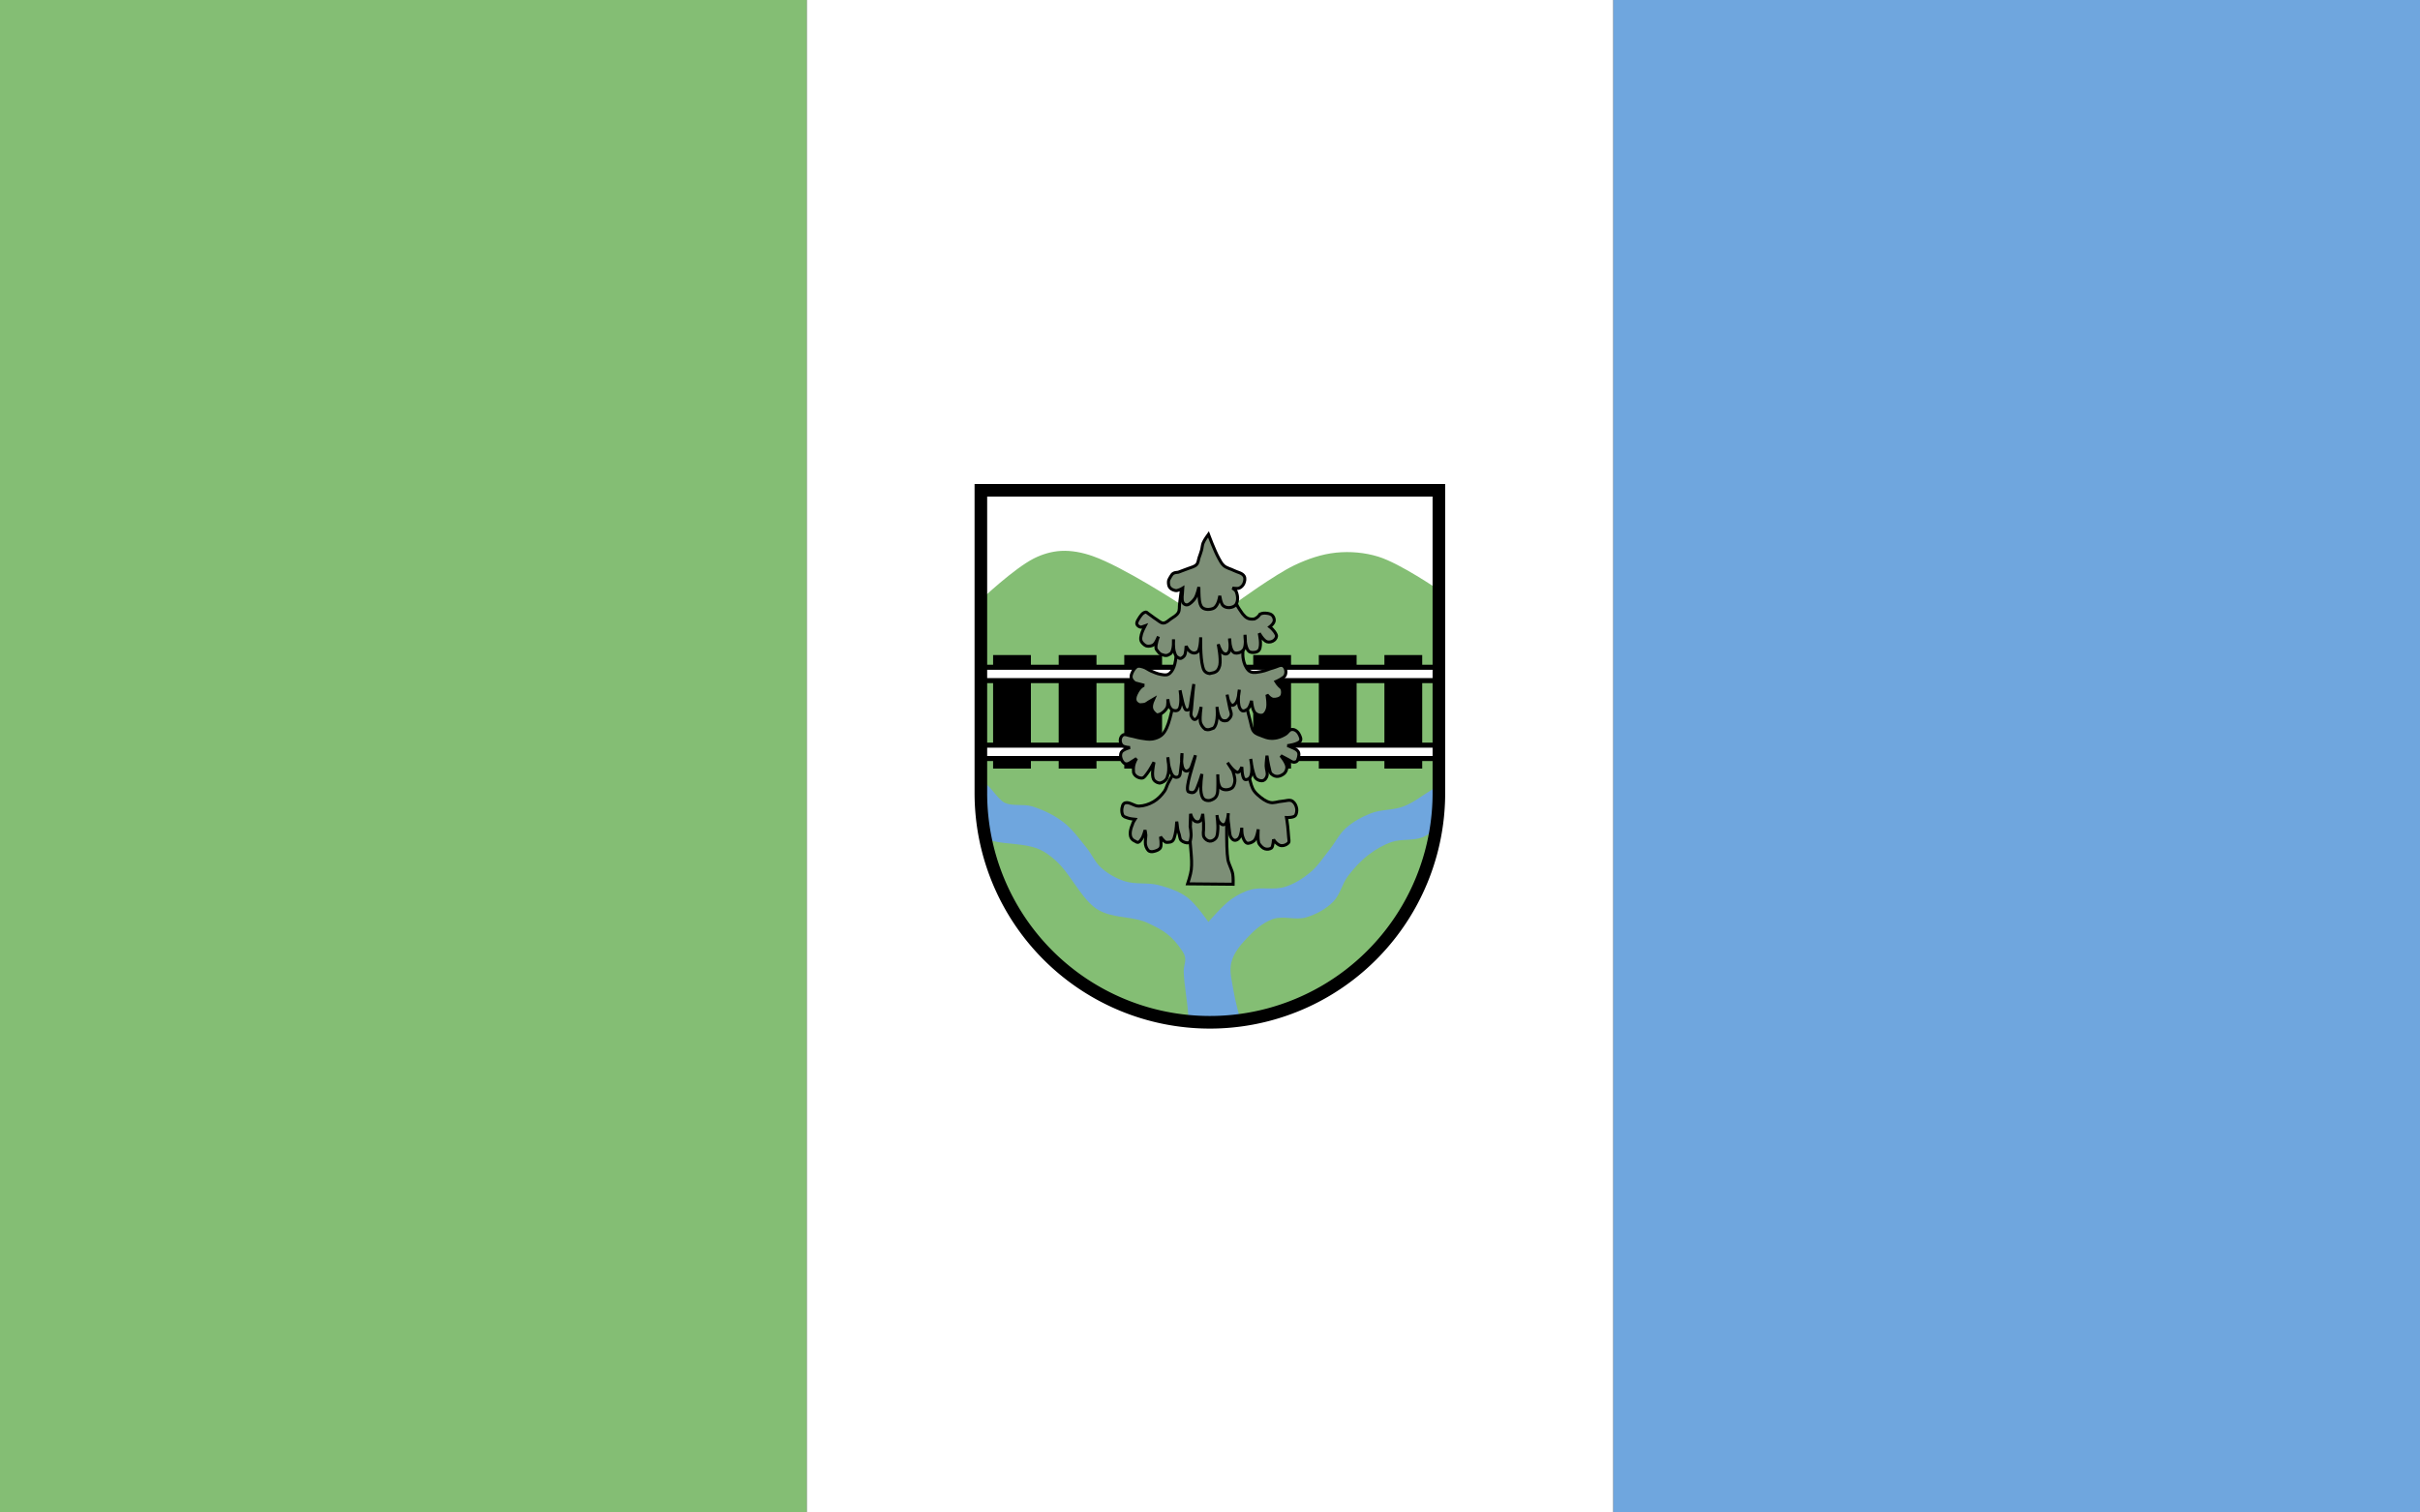
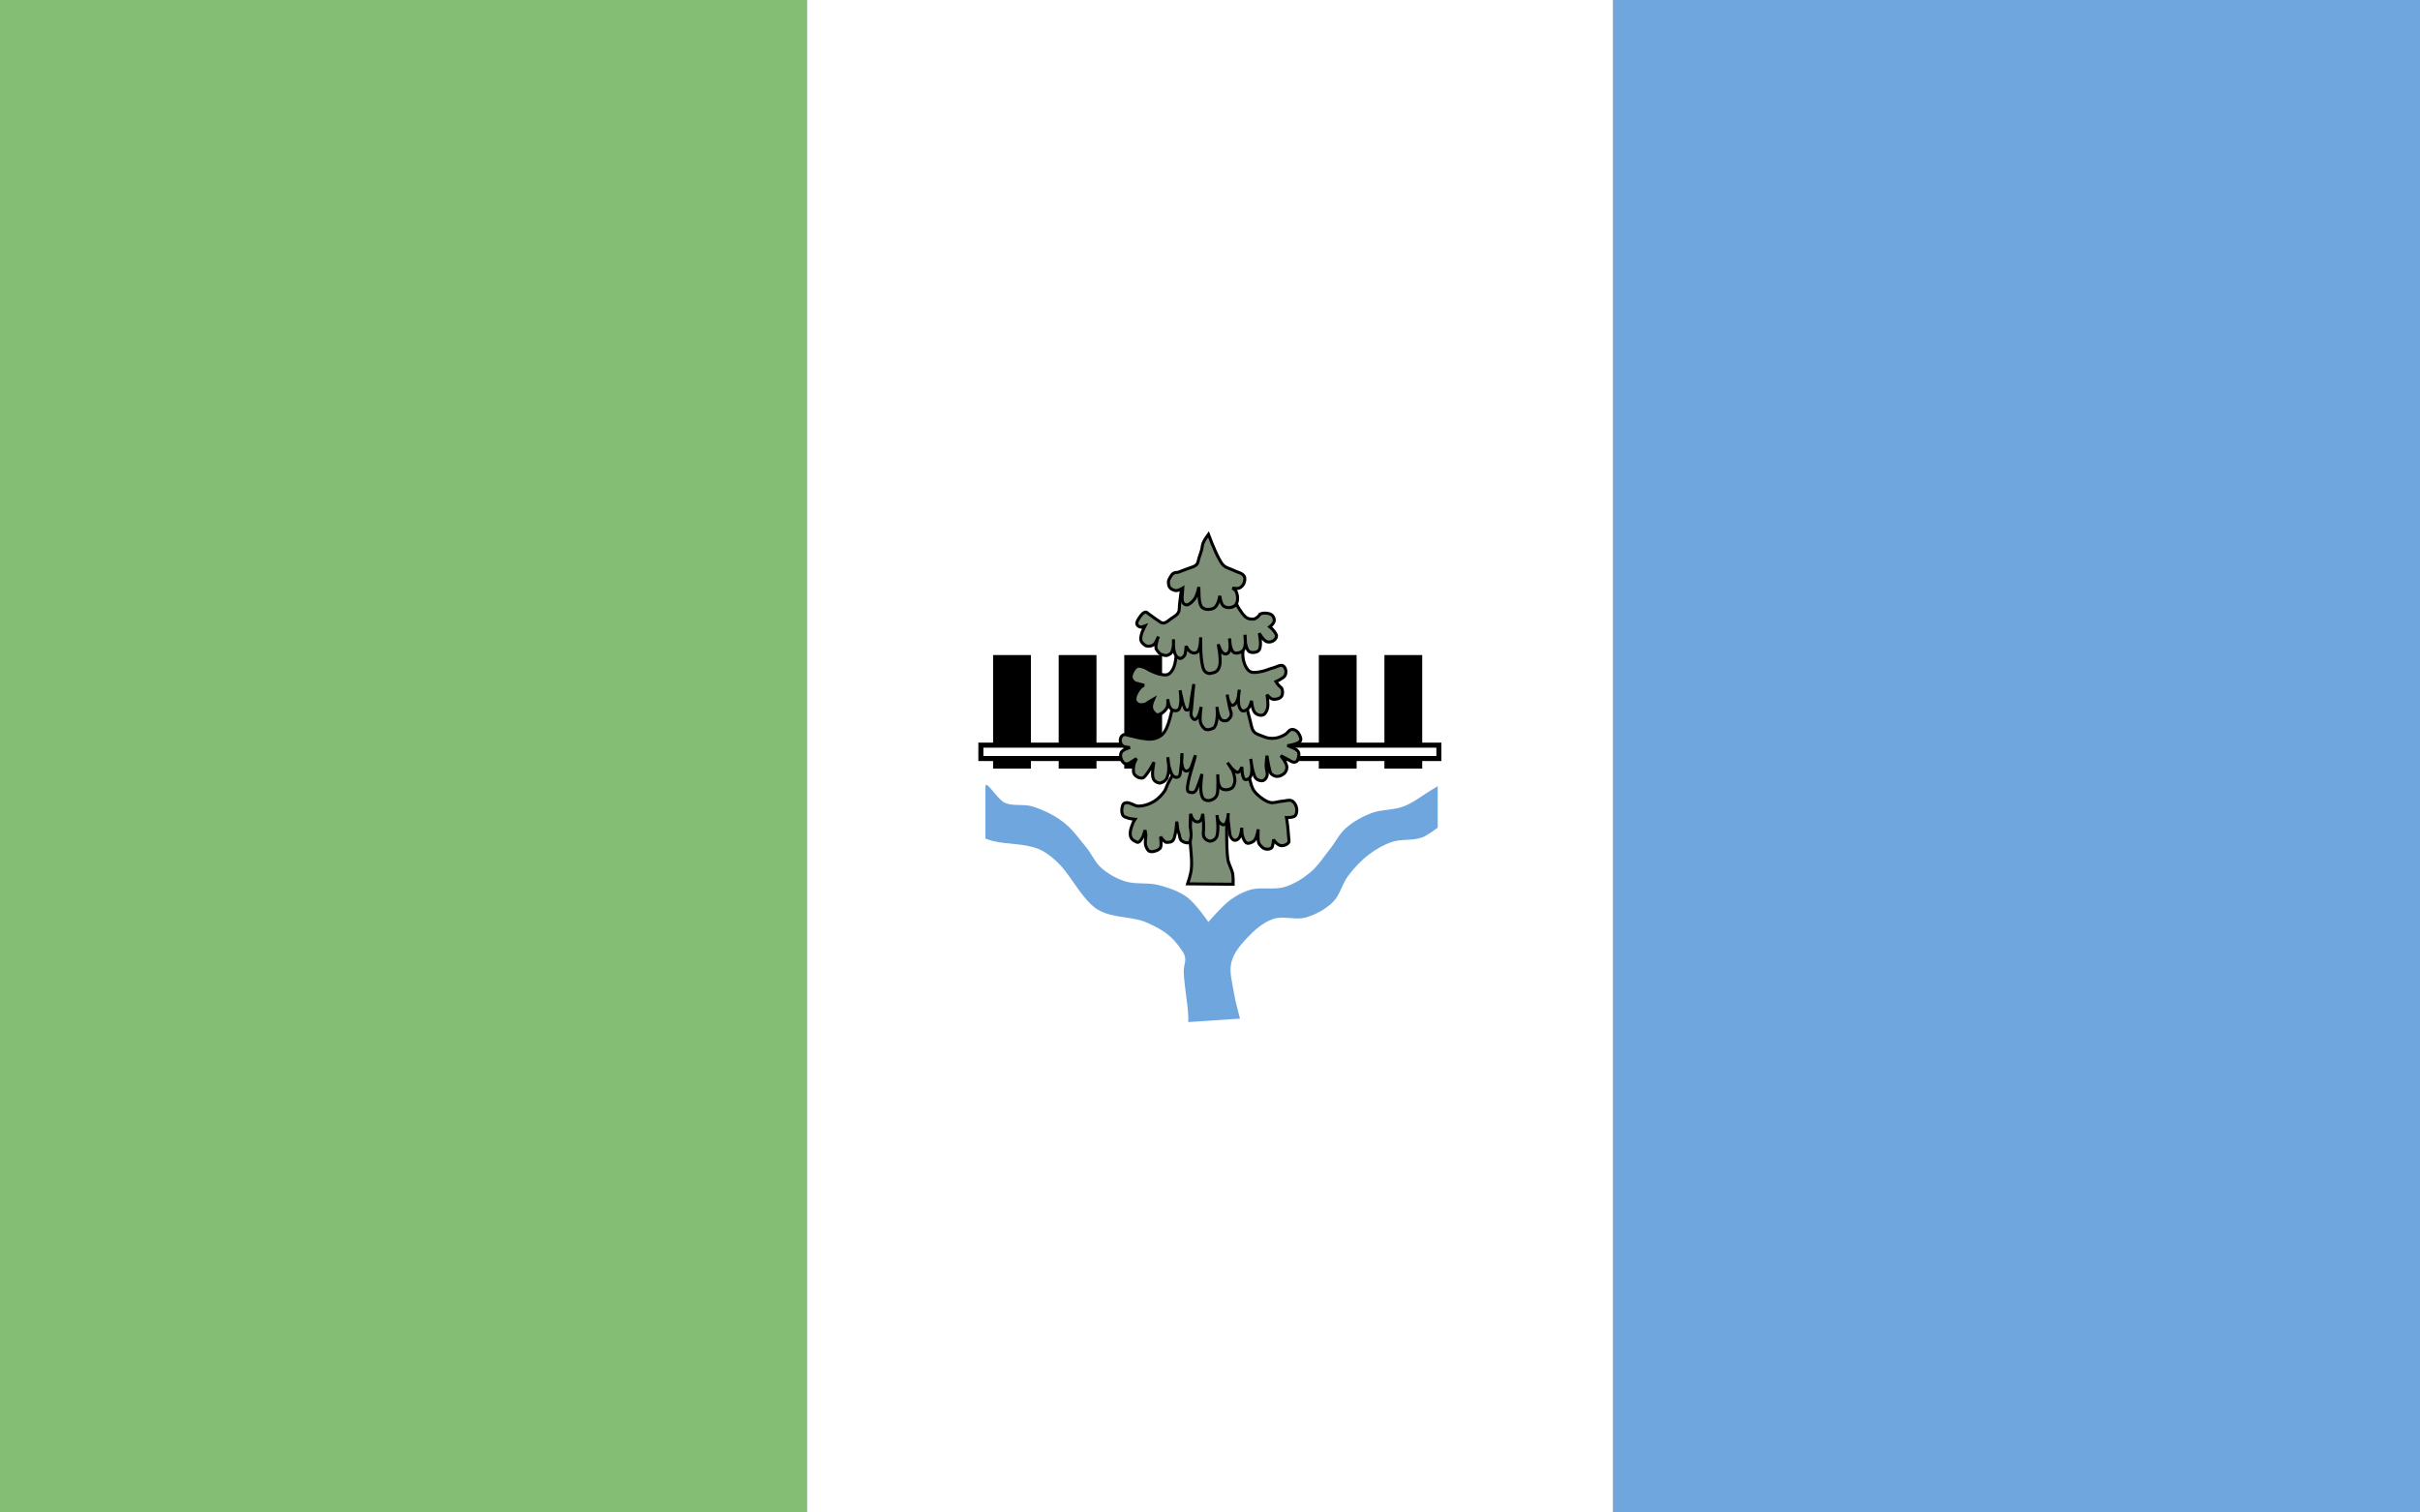
<svg xmlns="http://www.w3.org/2000/svg" xmlns:ns1="http://sodipodi.sourceforge.net/DTD/sodipodi-0.dtd" xmlns:ns2="http://www.inkscape.org/namespaces/inkscape" version="1.1" id="svg2" width="960" height="600" viewBox="0 0 960 600" ns1:docname="Flag of Vygoda.svg" ns2:version="0.92.2 (5c3e80d, 2017-08-06)">
  <rect x="0" y="0" width="960" height="600" fill="#333333" stroke="none" />
  <defs id="defs6" />
  <ns1:namedview pagecolor="#ffffff" bordercolor="#666666" borderopacity="1" objecttolerance="10" gridtolerance="10" guidetolerance="10" ns2:pageopacity="0" ns2:pageshadow="2" ns2:window-width="1366" ns2:window-height="705" id="namedview4" showgrid="false" showguides="false" ns2:guide-bbox="true" ns2:snap-smooth-nodes="true" ns2:snap-center="true" ns2:object-paths="true" ns2:measure-start="0,0" ns2:measure-end="0,0" ns2:snap-global="true" ns2:zoom="0.68126959" ns2:cx="511.50242" ns2:cy="295.65458" ns2:window-x="-8" ns2:window-y="-8" ns2:window-maximized="1" ns2:current-layer="svg2" ns2:snap-intersection-paths="true" />
  <rect y="0" x="320" height="600" width="320" id="rect833" style="opacity:1;fill:#ffffff;fill-opacity:1;fill-rule:evenodd;stroke:none;stroke-width:0.1;stroke-linecap:butt;stroke-linejoin:miter;stroke-miterlimit:4;stroke-dasharray:none;stroke-dashoffset:0;stroke-opacity:1;paint-order:normal" />
  <rect style="opacity:1;fill:#84be74;fill-opacity:1;fill-rule:evenodd;stroke:none;stroke-width:0.1;stroke-linecap:butt;stroke-linejoin:miter;stroke-miterlimit:4;stroke-dasharray:none;stroke-dashoffset:0;stroke-opacity:1;paint-order:normal" id="rect26" width="320" height="600" x="0" y="0" />
  <rect style="opacity:1;fill:#6fa6de;fill-opacity:1;fill-rule:evenodd;stroke:none;stroke-width:0.1;stroke-linecap:butt;stroke-linejoin:miter;stroke-miterlimit:4;stroke-dasharray:none;stroke-dashoffset:0;stroke-opacity:1;paint-order:normal" id="rect835" width="320" height="600" x="640" y="0" />
  <g style="stroke-width:1.133" transform="matrix(0.882,0,0,0.883,386.9,192.293)" id="g64">
    <path id="path845-8" d="m 2.5,2.5 v 136 a 103,103 0 0 0 103,103 103,103 0 0 0 103,-103 V 2.5 Z" style="opacity:1;fill:#ffffff;fill-opacity:1;fill-rule:evenodd;stroke:none;stroke-width:5.665;stroke-linecap:butt;stroke-linejoin:miter;stroke-miterlimit:4;stroke-dasharray:none;stroke-dashoffset:0;stroke-opacity:1;paint-order:normal" ns2:connector-curvature="0" />
-     <path style="opacity:1;fill:#84be74;fill-opacity:1;fill-rule:evenodd;stroke:none;stroke-width:5.665;stroke-linecap:butt;stroke-linejoin:miter;stroke-miterlimit:4;stroke-dasharray:none;stroke-dashoffset:0;stroke-opacity:1;paint-order:normal" d="m 208.5,47.301 c 0,0 -17.356,-11.935 -27.268,-14.992 -6.037,-1.862 -12.58,-2.43 -18.867,-1.809 -6.537,0.646 -12.937,2.864 -18.869,5.686 -8.74,4.158 -25.684,16.468 -25.684,16.468 l -26.208,0.593 c 0,0 -25.217,-16.425 -38.833,-21.195 -4.532,-1.588 -9.422,-2.584 -14.217,-2.326 -4.195,0.226 -8.394,1.473 -12.148,3.359 C 17.383,37.618 2.5,51.695 2.5,51.695 V 138.5 c 0,56.885 46.115,103 103,103 56.885,0 103,-46.115 103,-103 z" id="path1590-1" ns2:connector-curvature="0" ns1:nodetypes="csssccssscsssc" />
-     <rect y="76.517" x="125" height="51" width="17" id="rect1636-0" style="opacity:1;fill:#000000;fill-opacity:1;fill-rule:evenodd;stroke:none;stroke-width:2.266;stroke-linecap:butt;stroke-linejoin:miter;stroke-miterlimit:4;stroke-dasharray:none;stroke-dashoffset:0;stroke-opacity:1;paint-order:normal" />
    <rect y="76.517" x="154.5" height="51" width="17" id="rect1638-0" style="opacity:1;fill:#000000;fill-opacity:1;fill-rule:evenodd;stroke:none;stroke-width:2.266;stroke-linecap:butt;stroke-linejoin:miter;stroke-miterlimit:4;stroke-dasharray:none;stroke-dashoffset:0;stroke-opacity:1;paint-order:normal" />
    <rect style="opacity:1;fill:#000000;fill-opacity:1;fill-rule:evenodd;stroke:none;stroke-width:2.266;stroke-linecap:butt;stroke-linejoin:miter;stroke-miterlimit:4;stroke-dasharray:none;stroke-dashoffset:0;stroke-opacity:1;paint-order:normal" id="rect1628-1" width="17" height="51" x="184" y="76.517" />
    <rect style="opacity:1;fill:#000000;fill-opacity:1;fill-rule:evenodd;stroke:none;stroke-width:2.266;stroke-linecap:butt;stroke-linejoin:miter;stroke-miterlimit:4;stroke-dasharray:none;stroke-dashoffset:0;stroke-opacity:1;paint-order:normal" id="rect1622-5" width="17" height="51" x="37.5" y="76.517" />
    <rect y="76.517" x="67" height="51" width="17" id="rect1614-3" style="opacity:1;fill:#000000;fill-opacity:1;fill-rule:evenodd;stroke:none;stroke-width:2.266;stroke-linecap:butt;stroke-linejoin:miter;stroke-miterlimit:4;stroke-dasharray:none;stroke-dashoffset:0;stroke-opacity:1;paint-order:normal" />
    <rect style="opacity:1;fill:#000000;fill-opacity:1;fill-rule:evenodd;stroke:none;stroke-width:2.266;stroke-linecap:butt;stroke-linejoin:miter;stroke-miterlimit:4;stroke-dasharray:none;stroke-dashoffset:0;stroke-opacity:1;paint-order:normal" id="rect1598-9" width="17" height="51" x="8" y="76.517" />
    <g style="stroke-width:1.133" id="g1608-1" transform="translate(234.609)">
-       <rect y="82" x="-232.109" height="6" width="206" id="rect1594-0" style="opacity:1;fill:#ffffff;fill-opacity:1;fill-rule:evenodd;stroke:#000000;stroke-width:2.266;stroke-linecap:butt;stroke-linejoin:miter;stroke-miterlimit:4;stroke-dasharray:none;stroke-dashoffset:0;stroke-opacity:1;paint-order:normal" />
      <rect style="opacity:1;fill:#ffffff;fill-opacity:1;fill-rule:evenodd;stroke:#000000;stroke-width:2.266;stroke-linecap:butt;stroke-linejoin:miter;stroke-miterlimit:4;stroke-dasharray:none;stroke-dashoffset:0;stroke-opacity:1;paint-order:normal" id="rect1596-3" width="206" height="6" x="-232.109" y="117" />
    </g>
    <path style="opacity:1;vector-effect:none;fill:#6fa6de;fill-opacity:1;fill-rule:evenodd;stroke:none;stroke-width:0.51;stroke-linecap:butt;stroke-linejoin:miter;stroke-miterlimit:4;stroke-dasharray:none;stroke-dashoffset:0;stroke-opacity:1" d="m 95.794,238.831 c -0.345,-6.747 -1.816,-13.41 -2.068,-20.161 -0.115,-3.101 1.94,-5.24 -0.473,-8.94 -5.04,-7.728 -9.384,-9.855 -15.553,-12.772 -6.083,-2.877 -13.37,-2.22 -19.644,-4.653 -1.654,-0.641 -3.288,-1.451 -4.653,-2.585 -6.965,-5.789 -10.592,-14.871 -17.318,-20.936 -2.307,-2.081 -4.87,-4.015 -7.754,-5.169 -6.497,-2.6 -13.894,-1.904 -20.678,-3.619 -1.057,-0.267 -3.102,-1.034 -3.102,-1.034 v -23.263 c 0,-3.795 5.305,5.732 8.788,7.237 3.747,1.62 8.243,0.363 12.148,1.551 4.977,1.514 9.81,3.84 13.958,6.979 4.183,3.165 7.28,7.569 10.597,11.631 2.341,2.867 3.792,6.498 6.549,8.967 3.008,2.694 6.675,4.761 10.51,6.025 4.943,1.629 10.48,0.469 15.508,1.809 4.438,1.183 8.961,2.712 12.665,5.428 3.942,2.89 9.564,11.114 9.564,11.114 0,0 6.225,-7.302 10.081,-10.081 2.657,-1.915 5.635,-3.51 8.788,-4.394 4.995,-1.401 10.553,0.24 15.508,-1.292 4.166,-1.288 8.014,-3.681 11.373,-6.462 3.484,-2.884 5.958,-6.811 8.788,-10.339 2.502,-3.118 4.254,-6.902 7.237,-9.564 3.286,-2.931 7.268,-5.126 11.373,-6.72 4.678,-1.818 10.056,-1.282 14.733,-3.102 4.572,-1.778 8.451,-4.984 12.665,-7.496 0.863,-0.514 2.585,-1.551 2.585,-1.551 v 18.61 c 0,0 -4.402,3.436 -6.979,4.394 -4.329,1.609 -9.325,0.587 -13.699,2.068 -3.726,1.261 -7.21,3.303 -10.339,5.686 -3.538,2.695 -6.621,6.017 -9.305,9.564 -2.702,3.571 -3.55,8.469 -6.72,11.631 -3.306,3.298 -7.669,5.659 -12.148,6.979 -4.8,1.414 -10.278,-0.904 -14.992,0.775 -4.529,1.613 -8.338,5.027 -11.631,8.53 -2.947,3.134 -5.929,6.684 -6.979,10.856 -1.076,4.274 0.357,8.827 1.034,13.182 0.638,4.11 2.843,12.148 2.843,12.148 l -23.263,1.551 c 0,0 0.044,-1.724 0,-2.585 z" id="path1592-5" ns2:connector-curvature="0" ns1:nodetypes="ssssssssscssssssssscsssssssssccssssssssssccs" />
-     <path ns2:connector-curvature="0" style="opacity:1;fill:none;fill-opacity:1;fill-rule:evenodd;stroke:#000000;stroke-width:5.665;stroke-linecap:butt;stroke-linejoin:miter;stroke-miterlimit:4;stroke-dasharray:none;stroke-dashoffset:0;stroke-opacity:1;paint-order:normal" d="m 2.5,2.5 v 136 a 103,103 0 0 0 103,103 103,103 0 0 0 103,-103 V 2.5 Z" id="rect771-1" />
    <path style="opacity:1;vector-effect:none;fill:#7d8f77;fill-opacity:1;fill-rule:evenodd;stroke:#000000;stroke-width:1.36;stroke-linecap:butt;stroke-linejoin:miter;stroke-miterlimit:4;stroke-dasharray:none;stroke-dashoffset:0;stroke-opacity:1" d="m 95.496,179.3 c 0,0 1.408,-4.208 1.645,-6.397 0.552,-5.091 -0.646,-10.233 -0.548,-15.353 0.032,-1.649 0.366,-12.172 0.366,-12.172 l 16.266,-0.548 c 0,0 -0.563,18.16 0.366,23.504 0.396,2.278 1.777,4.306 2.193,6.58 0.274,1.499 0.183,4.569 0.183,4.569 z" id="path1642-6" ns2:connector-curvature="0" ns1:nodetypes="cssccsscc" />
    <path style="opacity:1;vector-effect:none;fill:#7d8f77;fill-opacity:1;fill-rule:evenodd;stroke:#000000;stroke-width:1.36;stroke-linecap:butt;stroke-linejoin:miter;stroke-miterlimit:4;stroke-dasharray:none;stroke-dashoffset:0;stroke-opacity:1" d="m 66.657,148.96 c -0.975,-1.331 -0.94,-3.389 -0.366,-4.935 0.18,-0.485 0.599,-0.955 1.097,-1.097 2.047,-0.582 4.087,1.532 6.214,1.462 2.292,-0.075 4.603,-0.848 6.58,-2.01 1.969,-1.157 3.624,-2.882 4.935,-4.752 0.689,-0.983 0.927,-2.216 1.462,-3.29 1.131,-2.272 2.509,-4.415 3.687,-6.663 1.178,-2.247 3.379,-6.82 3.379,-6.82 l 28.486,3.29 c 0,0 0.825,8.578 2.647,12.386 0.542,1.133 1.427,2.101 2.376,2.924 1.61,1.397 3.402,2.827 5.483,3.29 1.734,0.385 3.526,-0.457 5.3,-0.548 1.582,-0.082 3.467,-0.926 4.752,0 1.094,0.789 1.653,2.036 1.869,3.367 0.137,0.842 -0.057,2.363 -0.589,3.03 -0.857,1.074 -4.021,0.914 -4.021,0.914 0,0 0.435,2.551 0.548,3.838 0.16,1.822 0.328,3.27 0.441,5.095 0.042,0.672 0.368,1.892 -0.076,2.398 -0.964,1.101 -2.939,1.724 -4.22,1.016 -1.839,-1.016 -2.51,-2.516 -2.51,-2.516 0,0 -0.204,3.367 -0.946,3.876 -0.81,0.555 -1.984,0.648 -2.924,0.366 -1.076,-0.324 -1.868,-1.307 -2.559,-2.193 -0.861,-1.106 -0.458,-6.594 -0.458,-6.594 0,0 -0.535,3.877 -1.836,5.156 -0.8,0.786 -2.564,1.343 -3.189,1.073 -1.132,-0.49 -1.605,-1.942 -2.01,-3.107 -0.422,-1.214 -0.366,-3.838 -0.366,-3.838 0,0 -0.218,3.501 -1.279,4.752 -0.476,0.561 -1.283,1.024 -2.01,0.914 -0.725,-0.11 -1.265,-0.835 -1.645,-1.462 -0.39,-0.645 -0.415,-1.452 -0.548,-2.193 -0.195,-1.086 -0.366,-3.29 -0.366,-3.29 -0.315,-1.797 -0.451,-3.386 -0.183,-5.212 0,0 -0.116,1.659 -0.484,2.822 -0.363,1.147 -0.445,2.098 -1.625,2.336 -0.908,0.183 -1.747,-0.833 -2.278,-1.591 -0.542,-0.775 -0.731,-2.742 -0.731,-2.742 0,0 0.581,4.515 0.366,6.762 -0.12,1.25 -0.115,2.686 -0.914,3.655 -0.642,0.778 -1.737,1.372 -2.742,1.279 -1.044,-0.096 -2.053,-0.909 -2.559,-1.828 -0.529,-0.962 -0.183,-3.29 -0.183,-3.29 v -2.924 l -0.366,-4.204 c 0,0 -0.343,2.578 -1.279,3.29 -0.487,0.37 -1.245,0.369 -1.828,0.183 -0.617,-0.197 -1.084,-0.754 -1.462,-1.279 -0.462,-0.643 -0.914,-2.193 -0.914,-2.193 l -0.183,5.666 c 0,0 0.625,3.185 0.366,4.752 -0.152,0.915 -0.199,2.325 -1.097,2.559 -0.967,0.252 -2.57,-0.349 -3.281,-1.052 -0.771,-0.763 -0.656,-2.347 -1.106,-3.334 -0.539,-1.185 -0.731,-3.838 -0.731,-3.838 l -0.183,-1.279 c 0,0 -0.21,3.954 -0.731,5.849 -0.282,1.026 -0.474,2.229 -1.279,2.924 -0.526,0.454 -1.317,0.51 -2.01,0.548 -0.391,0.021 -0.826,0.022 -1.159,-0.183 -0.81,-0.498 -2.14,-2.322 -2.14,-2.322 0,0 0.614,3.752 0.009,4.881 -0.503,0.94 -1.714,1.36 -2.742,1.645 -0.705,0.195 -1.518,0.28 -2.193,0 -0.478,-0.198 -0.819,-0.661 -1.097,-1.097 -0.383,-0.601 -0.607,-1.308 -0.731,-2.01 -0.116,-0.66 -0.028,-1.341 0,-2.01 0.03,-0.733 0.198,-1.46 0.183,-2.193 -0.01,-0.491 -0.366,-2.193 -0.366,-2.193 0,0 -0.766,2.896 -1.462,3.838 -0.461,0.624 -0.887,1.481 -1.645,1.645 -0.509,0.11 -0.995,-0.318 -1.462,-0.548 -3.083,-1.338 -2.167,-5.015 -1.097,-7.494 0.009,-0.552 1.15,-2.311 1.15,-2.311 0,0 -2.637,-0.251 -3.344,-0.613 -0.72,-0.196 -1.385,-0.541 -1.828,-0.731 z" id="path1644-4" ns2:connector-curvature="0" ns1:nodetypes="csssssssccssssssscsssscssscssscssssccssscsssscccsssccssssccsssscssssssscssccccc" />
    <path style="opacity:1;vector-effect:none;fill:#7d8f77;fill-opacity:1;fill-rule:evenodd;stroke:#000000;stroke-width:1.36;stroke-linecap:butt;stroke-linejoin:miter;stroke-miterlimit:4;stroke-dasharray:none;stroke-dashoffset:0;stroke-opacity:1" d="m 89.806,93.863 c 0,0 -1.554,10.627 -3.775,15.436 -0.567,1.228 -1.313,2.453 -2.376,3.29 -1.138,0.896 -2.591,1.416 -4.021,1.645 -1.689,0.27 -3.425,-0.118 -5.118,-0.366 -1.667,-0.243 -3.273,-0.815 -4.935,-1.097 -1.028,-0.174 -2.174,-0.831 -3.107,-0.366 -0.757,0.378 -1.201,1.35 -1.279,2.193 -0.084,0.902 0.247,1.946 0.914,2.559 0.882,0.809 3.473,0.914 3.473,0.914 0,0 -3.052,0.799 -3.838,2.01 -0.531,0.819 -0.49,1.997 -0.183,2.924 0.326,0.985 1.001,2.138 2.01,2.376 1.355,0.32 2.614,-0.982 3.838,-1.645 0.386,-0.209 1.097,-0.731 1.097,-0.731 -1.595,2.946 -1.445,4.225 -1.333,6.327 0.668,1.978 2.947,2.578 3.892,2.446 0.982,-0.138 1.564,-1.244 2.193,-2.01 1.266,-1.543 3.107,-5.118 3.107,-5.118 0,0 -0.673,3.403 -0.642,4.988 0.022,1.157 0.062,2.366 0.825,3.237 0.607,0.694 1.986,1.368 2.859,1.073 1.663,-0.495 2.819,-1.547 3.095,-3.213 1.112,-2.446 0.077,-8.277 0.077,-8.277 0,0 0.15,3.244 0.979,5.478 0.216,0.582 0.835,3.556 2.933,3.506 2.063,-0.049 1.606,-2.261 2.09,-5.203 0.376,-2.288 0.394,-5.609 0.394,-5.609 0,0 -0.856,5.983 1.097,7.676 0.598,0.519 1.19,0.396 1.876,0 1.159,-0.668 1.392,-2.047 1.844,-3.306 0.376,-1.046 1.215,-3.456 1.215,-3.456 -0.654,3.525 -4.76,14.393 -3.278,16.307 3.583,1.663 3.794,-1.472 4.65,-3.306 0.526,-1.173 1.552,-4.594 1.552,-4.594 0,0 -0.88,5.65 -0.366,8.407 0.195,1.046 0.451,2.257 1.279,2.924 0.726,0.584 1.823,0.703 2.742,0.548 2.754,-0.828 3.481,-2.272 3.473,-5.3 0.112,-2.129 0,-6.397 0,-6.397 0,0 -0.206,4.893 1.462,6.214 1.242,0.983 3.415,0.849 4.752,0 0.966,-0.613 1.32,-1.971 1.462,-3.107 0.201,-1.6 -0.914,-4.752 -0.914,-4.752 l -2.376,-3.655 c 0,0 2.487,4.037 4.569,4.386 0.86,0.144 1.876,-2.43 1.876,-2.43 0,0 0.018,4.793 1.231,5.537 0.706,0.433 1.869,-0.075 2.376,-0.731 1.715,-2.22 0.366,-8.407 0.366,-8.407 0,0 0.574,4.34 1.279,6.397 0.309,0.902 0.531,1.967 1.279,2.559 0.835,0.66 2.099,1.073 3.107,0.731 0.82,-0.278 1.387,-1.184 1.645,-2.01 0.456,-1.458 -0.366,-3.041 -0.366,-4.569 0,-1.528 0.366,-4.569 0.366,-4.569 0,0 0.556,3.94 1.097,5.849 0.231,0.816 0.256,1.84 0.914,2.376 2.216,1.997 4.319,0.778 5.483,0 0.931,-0.666 1.492,-1.963 1.462,-3.107 -0.05,-1.935 -2.742,-5.118 -2.742,-5.118 0,0 2.3,1.249 3.473,1.828 0.782,0.386 1.504,1.09 2.376,1.097 0.6,0.004 1.336,-0.217 1.645,-0.731 1.647,-4.183 0.018,-4.856 -2.94,-6.096 -0.407,-0.318 -1.597,-0.597 -1.597,-0.597 0,0 4.747,-0.567 5.816,-2.08 0.607,-0.859 -0.063,-2.174 -0.548,-3.107 -0.398,-0.764 -1.049,-1.459 -1.828,-1.828 -0.553,-0.262 -1.243,-0.364 -1.828,-0.183 -0.991,0.308 -1.493,1.465 -2.376,2.01 -1.184,0.732 -2.482,1.329 -3.838,1.645 -1.129,0.263 -2.321,0.318 -3.473,0.183 -1.072,-0.126 -2.106,-0.509 -3.107,-0.914 -1.339,-0.541 -2.896,-0.916 -3.838,-2.01 -1.094,-1.27 -1.179,-3.142 -1.645,-4.752 -1.089,-3.763 -2.679,-11.441 -2.679,-11.441 z" id="path1646-1" ns2:connector-curvature="0" ns1:nodetypes="csssssssscssssccsscsscccssscsssccccsscccsssccscsscssssscsccscsscccsssssssssscc" />
    <path style="opacity:1;vector-effect:none;fill:#7d8f77;fill-opacity:1;fill-rule:evenodd;stroke:#000000;stroke-width:1.36;stroke-linecap:butt;stroke-linejoin:miter;stroke-miterlimit:4;stroke-dasharray:none;stroke-dashoffset:0;stroke-opacity:1" d="m 90.568,71.477 c 0,0 0.081,7.176 -1.248,10.407 -0.528,1.285 -1.311,2.679 -2.559,3.29 -1.04,0.509 -2.331,0.193 -3.473,0 -1.463,-0.247 -2.837,-0.886 -4.204,-1.462 -1.255,-0.529 -2.341,-1.471 -3.655,-1.828 -0.884,-0.24 -1.924,-0.595 -2.742,-0.183 -0.906,0.456 -1.742,1.795 -2.145,2.725 -0.956,2.07 -0.455,3.231 1.231,4.585 2.074,0.524 4.204,1.097 4.204,1.097 0,0 -1.905,0.206 -3.655,4.021 -0.435,0.948 -0.756,2.14 -0.366,3.107 0.324,0.803 1.195,1.354 2.01,1.645 2.988,-0.141 2.572,-0.388 4.021,-1.279 l 2.193,-1.279 c -1.9,4.103 -0.693,5.399 1.296,7.047 1.771,0.167 3.89,-1.581 4.736,-3.209 0.573,-1.15 0.366,-3.838 0.366,-3.838 0,0 0.22,2.29 0.731,3.29 0.334,0.653 0.793,1.344 1.462,1.645 0.722,0.324 1.702,0.416 2.376,0 0.695,-0.43 0.956,-1.388 1.097,-2.193 0.539,-3.082 -0.154,-6.729 -0.154,-6.729 0,0 0.492,2.551 1.133,5.173 0.364,1.489 1.071,3.675 1.633,3.689 0.694,0.017 1.624,0.484 1.998,-2.693 0.344,-2.921 1.421,-8.944 1.421,-8.944 0,0 -0.781,7.529 -1.056,11.397 -0.073,1.033 -0.516,2.209 0,3.107 0.422,0.734 0.761,1.474 1.604,1.397 0.559,-0.051 0.969,-0.629 1.279,-1.097 0.884,-1.332 1.462,-4.569 1.462,-4.569 0,0 -0.657,4.403 -0.366,6.58 0.179,1.337 1.123,2.652 2.193,3.473 1.724,0.547 2.488,-0.091 3.838,-0.548 2.318,-2.515 1.462,-9.504 1.462,-9.504 0,0 0.373,4.596 2.01,5.849 0.727,0.557 1.89,0.521 2.742,0.183 2.502,-2.091 1.6,-3.263 1.097,-5.118 -0.437,-1.912 -1.279,-6.397 -1.279,-6.397 0,0 0.526,4.238 2.193,4.752 0.679,0.209 1.405,-0.526 1.828,-1.097 1.196,-1.615 1.462,-5.849 1.462,-5.849 0,0 -1.492,7.564 1.097,9.321 0.782,0.531 2.021,-0.119 2.742,-0.731 1.018,-0.865 1.645,-3.655 1.645,-3.655 0,0 0.273,4.157 1.645,5.483 0.861,0.832 2.344,1.313 3.473,0.914 1.068,-0.378 1.673,-1.66 2.01,-2.742 0.635,-2.037 -0.183,-6.397 -0.183,-6.397 0,0 1.461,2.027 2.973,2.091 1.267,0.054 2.904,-0.305 3.607,-1.36 0.623,-0.935 0.559,-2.615 0.065,-3.623 -1.77,-1.464 -2.623,-2.957 -2.623,-2.957 0,0 3.487,-1.49 4.123,-2.725 0.67,-1.301 0.443,-3.247 -0.65,-4.22 -1.153,-1.025 -3.067,0.38 -4.569,0.731 -1.801,0.421 -3.477,1.334 -5.3,1.645 -1.623,0.277 -3.403,0.784 -4.935,0.183 -0.882,-0.346 -1.517,-1.201 -2.01,-2.01 -0.833,-1.365 -1.269,-2.982 -1.462,-4.569 -0.31,-2.542 0.517,-7.666 0.517,-7.666 z" id="path1648-4" ns2:connector-curvature="0" ns1:nodetypes="csssssscccssccccccsssscssscsssscscccscccsscsscssscssccssssssscc" />
    <path style="opacity:1;vector-effect:none;fill:#7d8f77;fill-opacity:1;fill-rule:evenodd;stroke:#000000;stroke-width:1.36;stroke-linecap:butt;stroke-linejoin:miter;stroke-miterlimit:4;stroke-dasharray:none;stroke-dashoffset:0;stroke-opacity:1" d="m 93.095,43.784 c 0,0 -0.782,6.517 -1.217,9.77 -0.171,1.281 0.079,2.708 -0.548,3.838 -0.734,1.323 -2.227,2.065 -3.473,2.924 -1.033,0.712 -2.035,1.815 -3.29,1.828 -1.172,0.012 -2.11,-1.029 -3.107,-1.645 -1.337,-0.827 -2.523,-1.879 -3.838,-2.742 -0.297,-0.195 -0.561,-0.587 -0.914,-0.548 -1.5,0.163 -2.493,1.826 -3.29,3.107 -0.438,0.704 -0.98,1.586 -0.731,2.376 0.209,0.662 0.969,1.12 1.645,1.279 0.302,0.071 0.614,-0.103 0.914,-0.183 0.372,-0.099 1.097,-0.366 1.097,-0.366 0,0 -1.32,2.485 -1.645,3.838 -0.214,0.891 -0.462,1.869 -0.183,2.742 0.264,0.825 0.969,1.47 1.645,2.01 0.745,0.595 1.617,0.607 2.559,0.455 1.021,-0.166 1.589,-0.53 2.193,-1.368 0.637,-0.884 1.462,-2.924 1.462,-2.924 0,0 -1.38,3.518 -1.097,5.3 0.077,0.485 0.422,0.898 0.731,1.279 0.462,0.57 0.95,1.226 1.645,1.462 2.135,0.826 2.712,0.62 4.204,-0.366 1.603,-1.47 1.279,-6.397 1.279,-6.397 0,0 -0.163,3.729 0.366,5.483 0.284,0.941 0.575,2.137 1.462,2.559 0.67,0.318 1.32,1.308 3.018,-0.601 0.721,-0.811 0.832,-4.444 0.832,-4.444 0,0 0.792,2.068 2.364,2.852 1.09,0.544 1.979,0.324 2.742,-0.183 0.567,-0.377 0.72,-1.175 0.914,-1.828 0.455,-1.528 0.548,-4.752 0.548,-4.752 0,0 -0.261,8.915 0.907,13.159 0.278,1.011 0.63,2.85 3.124,3.148 2.833,-0.502 3.784,-0.948 4.56,-3.696 0.611,-3.118 -0.731,-9.504 -0.731,-9.504 0,0 0.911,2.902 2.01,3.838 0.44,0.375 1.078,0.659 1.645,0.548 0.551,-0.108 1.037,-0.59 1.279,-1.097 0.843,-1.759 0.183,-5.849 0.183,-5.849 0,0 0.099,4.921 1.828,6.214 0.78,0.584 2.014,0.349 2.924,0 0.765,-0.294 1.472,-0.906 1.828,-1.645 0.899,-1.87 0.366,-6.214 0.366,-6.214 0,0 -0.142,5.566 1.645,7.311 0.667,0.651 1.82,0.688 2.742,0.548 0.755,-0.115 1.621,-0.44 2.01,-1.097 1.275,-2.148 0,-7.494 0,-7.494 0,0 1.829,3.315 3.473,3.838 1.07,0.341 2.439,0.002 3.29,-0.731 0.643,-0.554 1.26,-1.548 0.914,-2.376 -0.868,-2.074 -2.912,-3.602 -2.912,-3.602 0,0 1.895,-1.432 1.998,-2.794 0.064,-0.846 -0.314,-1.776 -0.914,-2.376 -0.6,-0.6 -1.534,-0.808 -2.376,-0.914 -1.035,-0.13 -1.856,-0.165 -3.107,0.366 -0.665,1.093 -1.452,1.703 -2.559,2.193 -2.64,0.301 -3.821,-0.514 -5.284,-2.318 -0.527,-0.662 -2.292,-3.281 -2.576,-4.078 -1.008,-2.834 -1.399,-8.914 -1.399,-8.914 z" id="path1650-7" ns2:connector-curvature="0" ns1:nodetypes="cssssssssssscssssscsscccssscssscscccssscssscssscssscssscccscc" />
    <path style="opacity:1;vector-effect:none;fill:#7d8f77;fill-opacity:1;fill-rule:evenodd;stroke:#000000;stroke-width:1.36;stroke-linecap:butt;stroke-linejoin:miter;stroke-miterlimit:4;stroke-dasharray:none;stroke-dashoffset:0;stroke-opacity:1" d="m 88.041,40.944 c -0.791,1.454 -1.387,1.766 -1.101,3.874 0.285,2.107 2.266,2.499 2.929,2.705 1.159,0.361 3.473,-1.097 3.473,-1.097 0,0 -0.044,1.029 -0.183,2.241 -0.289,2.524 -0.187,3.87 0.548,4.704 0.42,0.477 1.224,0.747 1.828,0.548 1.157,-0.381 2.414,-1.707 3.136,-2.689 1.111,-1.512 1.876,-5.276 1.876,-5.276 0,0 0.004,4.135 0.248,5.889 0.163,1.172 0.43,2.576 1.32,3.355 1.242,1.086 3.403,0.977 4.935,0.366 0.841,-0.336 1.382,-1.222 1.828,-2.01 0.626,-1.107 1.097,-3.655 1.097,-3.655 0,0 0.362,3.307 1.462,4.386 0.729,0.715 1.906,0.996 2.924,0.914 1.086,-0.088 2.351,-0.535 2.924,-1.462 1.025,-1.658 0.799,-4.07 0,-5.849 -0.301,-0.669 -1.645,-1.462 -1.645,-1.462 0,0 2.15,0.396 3.107,0 0.876,-0.363 1.624,-1.145 2.01,-2.01 0.448,-1.003 0.712,-2.327 0.183,-3.29 -0.841,-1.53 -3.02,-1.754 -4.569,-2.559 -1.499,-0.779 -3.287,-1.093 -4.569,-2.193 -1.064,-0.913 -1.699,-2.244 -2.376,-3.473 -1.857,-3.37 -4.569,-10.601 -4.569,-10.601 0,0 -1.809,2.444 -2.376,3.838 -0.423,1.041 -0.431,2.207 -0.731,3.29 -0.309,1.114 -0.721,2.196 -1.097,3.29 -0.356,1.039 -0.362,2.291 -1.097,3.107 -0.948,1.053 -2.534,1.274 -3.838,1.828 -1.437,0.61 -2.955,1.021 -4.386,1.645 -2.189,0.146 -2.712,0.678 -3.29,1.645 z" id="path1652-4" ns2:connector-curvature="0" ns1:nodetypes="csscsssscsssscsssscsssssscssssscc" />
  </g>
</svg>